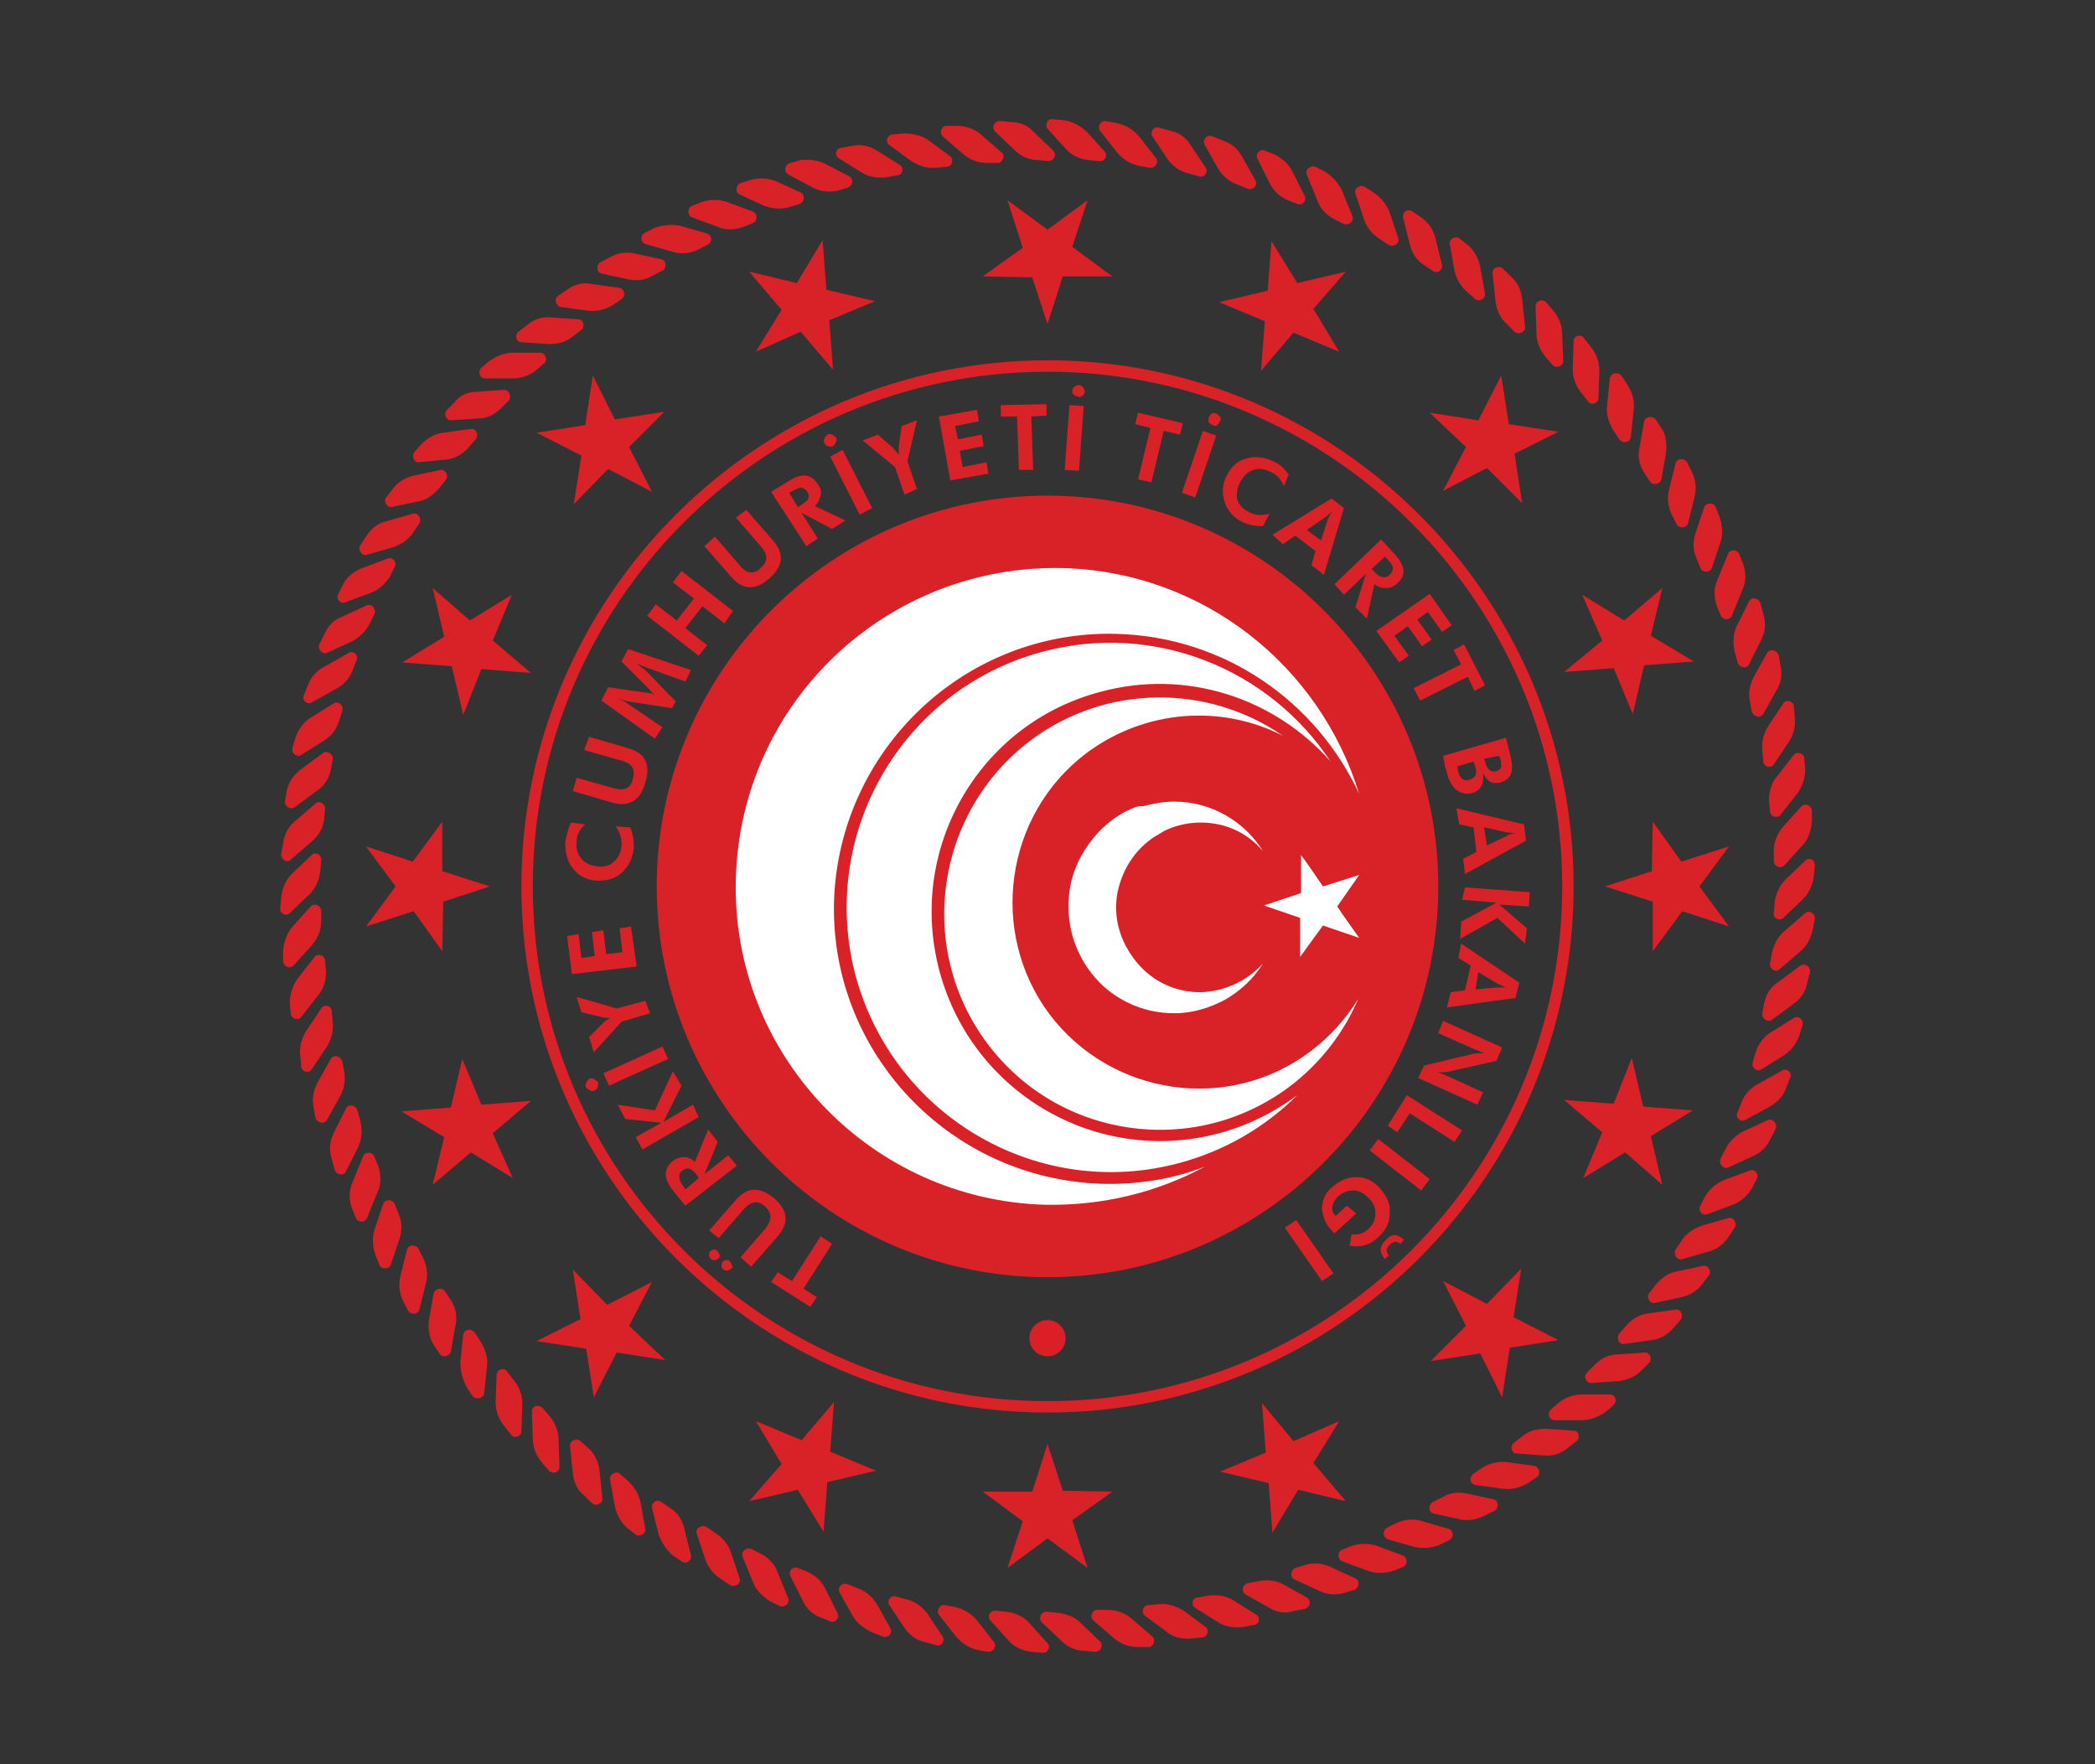
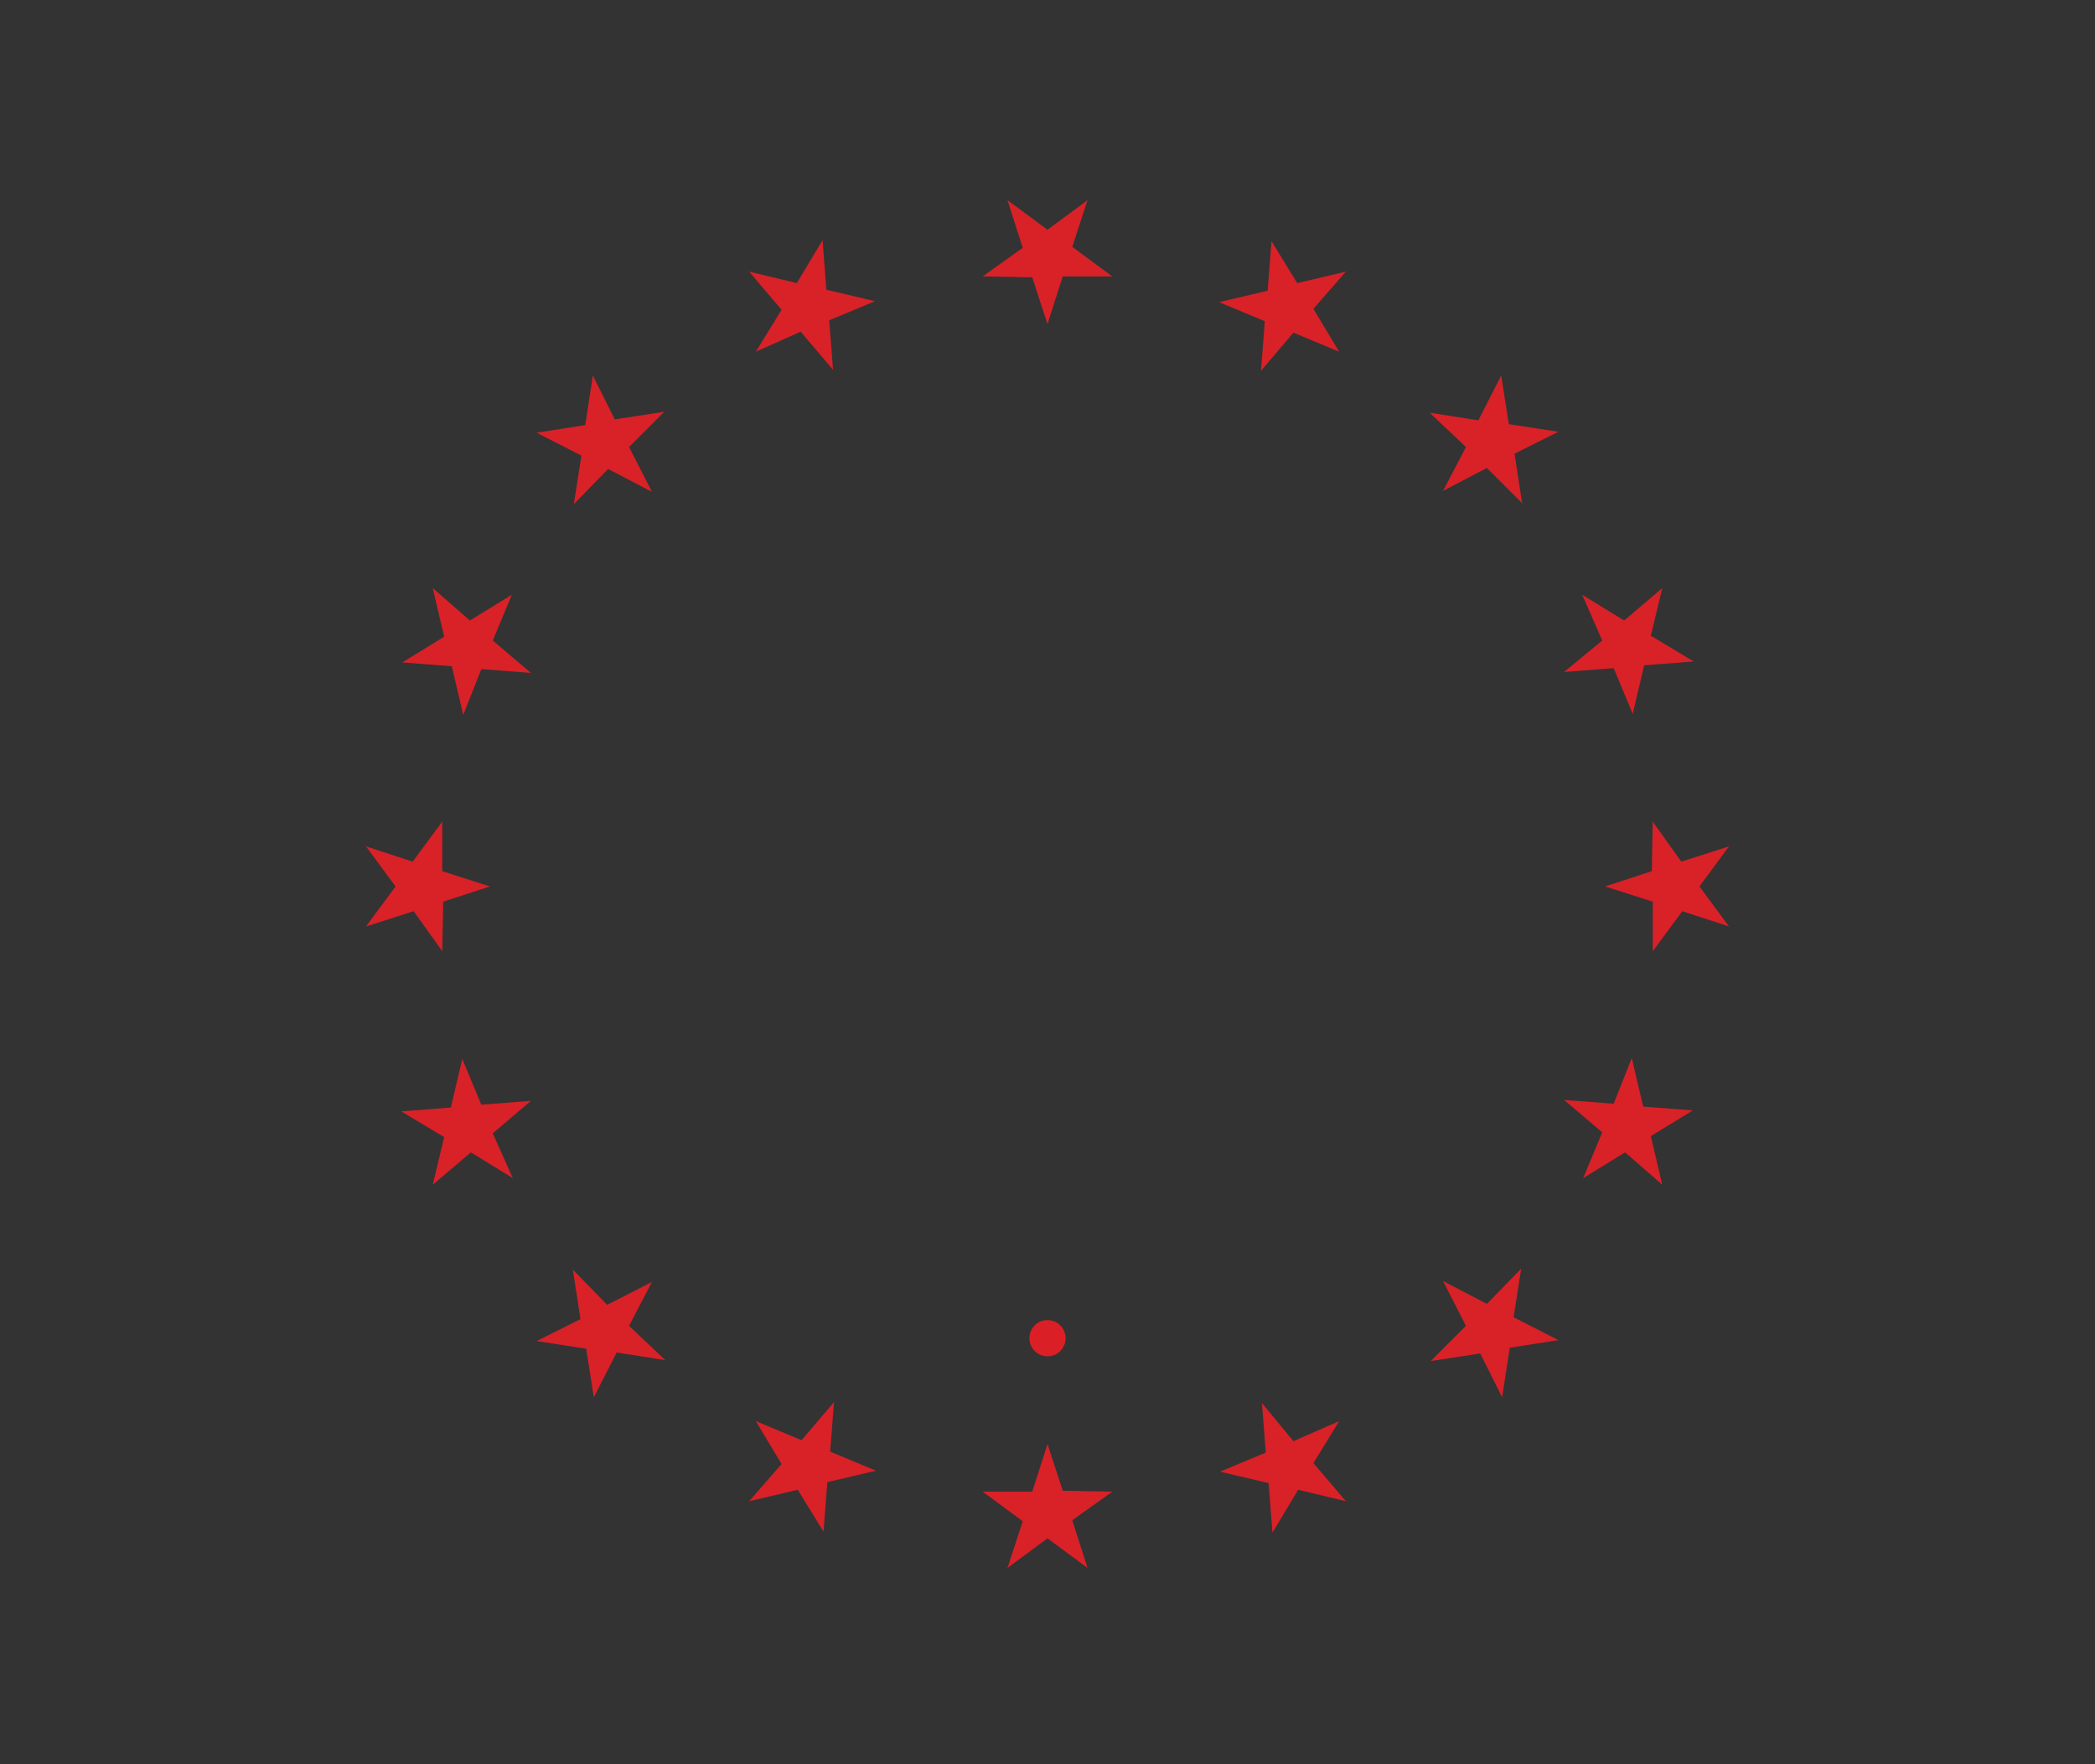
<svg xmlns="http://www.w3.org/2000/svg" xmlns:xlink="http://www.w3.org/1999/xlink" version="1.1" id="Layer_1" x="0px" y="0px" viewBox="0 0 219.8 185.1" style="enable-background:new 0 0 219.8 185.1;" xml:space="preserve">
  <rect x="0" y="0" width="219.8" height="185.1" fill="#333333" stroke="none" />
  <style type="text/css">
	.st0{fill:#D92128;}
	.st1{fill-rule:evenodd;clip-rule:evenodd;fill:#D92128;}
	.st2{fill:#DA1F26;}
	.st3{fill-rule:evenodd;clip-rule:evenodd;fill:#FFFFFF;}
	.st4{opacity:0.5;}
</style>
  <g>
-     <path class="st0" d="M109.9,134c-22.6,0-41-18.4-41-41c0-22.6,18.4-41,41-41c22.6,0,41,18.4,41,41C150.9,115.6,132.5,134,109.9,134   " />
-     <path class="st0" d="M102.9,14.1l2.2,1.9c0.4,0.3,0.1,1.1-0.4,1.1l-1.1,0c-0.9,0-1.8-0.3-2.5-0.9l-2.2-1.9   c-0.4-0.4-0.1-1.1,0.4-1.1l1.1,0C101.3,13.2,102.2,13.5,102.9,14.1 M97.4,14.7l2.3,1.7c0.4,0.3,0.2,1.1-0.4,1.1l-1.1,0.1   c-0.9,0.1-1.8-0.2-2.6-0.7l-2.3-1.7c-0.5-0.3-0.2-1.1,0.4-1.1l1.1-0.1C95.8,14,96.7,14.2,97.4,14.7 M92,15.8l2.4,1.5   c0.5,0.3,0.3,1.1-0.3,1.1l-1.1,0.2c-0.9,0.1-1.8,0-2.6-0.5L88,16.6c-0.5-0.3-0.3-1.1,0.3-1.1l1.1-0.2C90.3,15.1,91.2,15.3,92,15.8    M86.6,17.2l2.5,1.3c0.5,0.3,0.4,1-0.2,1.2L87.9,20c-0.9,0.2-1.8,0.1-2.6-0.3l-2.6-1.4c-0.5-0.3-0.4-1,0.2-1.2l1.1-0.3   C84.9,16.7,85.8,16.8,86.6,17.2 M81.4,19l2.6,1.2c0.5,0.2,0.4,1-0.1,1.2l-1,0.3C82,22,81,21.9,80.2,21.6l-2.6-1.2   c-0.5-0.2-0.4-1,0.1-1.2l1-0.3C79.6,18.6,80.6,18.7,81.4,19 M76.3,21.2l2.7,1c0.5,0.2,0.5,1,0,1.2l-1,0.4c-0.9,0.3-1.8,0.4-2.7,0   l-2.7-1c-0.5-0.2-0.5-1,0-1.2l1-0.4C74.5,20.9,75.5,20.9,76.3,21.2 M71.4,23.7l2.8,0.8c0.5,0.2,0.6,0.9,0,1.2l-1,0.5   c-0.8,0.4-1.8,0.5-2.7,0.2l-2.8-0.8c-0.5-0.2-0.6-0.9,0-1.2l1-0.5C69.6,23.6,70.5,23.5,71.4,23.7 M66.6,26.6l2.8,0.6   c0.5,0.1,0.6,0.9,0.1,1.2l-1,0.5c-0.8,0.5-1.7,0.6-2.6,0.4l-2.8-0.6c-0.5-0.1-0.6-0.9-0.1-1.2l1-0.5C64.8,26.5,65.8,26.4,66.6,26.6    M62.1,29.8l2.9,0.4c0.5,0.1,0.7,0.8,0.2,1.2l-0.9,0.6c-0.8,0.5-1.7,0.7-2.6,0.6l-2.9-0.4c-0.5-0.1-0.7-0.9-0.2-1.2l0.9-0.6   C60.3,29.8,61.2,29.6,62.1,29.8 M57.8,33.3l2.9,0.2c0.5,0,0.7,0.8,0.3,1.1l-0.9,0.7c-0.7,0.6-1.6,0.8-2.5,0.8l-2.9-0.2   c-0.6,0-0.7-0.8-0.3-1.1l0.9-0.7C56,33.5,56.9,33.2,57.8,33.3 M53.8,37l2.9,0c0.5,0,0.8,0.8,0.4,1.1l-0.8,0.7   c-0.7,0.6-1.6,0.9-2.5,0.9h-2.9c-0.6,0-0.8-0.7-0.4-1.1l0.8-0.7C52,37.4,52.9,37,53.8,37 M50,41.1l2.9-0.2c0.5,0,0.8,0.7,0.5,1.1   l-0.8,0.8c-0.7,0.7-1.5,1.1-2.4,1.1l-2.9,0.2c-0.5,0-0.8-0.7-0.4-1.1l0.8-0.8C48.2,41.5,49.1,41.1,50,41.1 M46.5,45.4l2.9-0.4   c0.5-0.1,0.9,0.6,0.5,1.1l-0.7,0.8c-0.6,0.7-1.4,1.2-2.3,1.3L44,48.5c-0.5,0.1-0.9-0.6-0.5-1.1l0.7-0.8   C44.8,46,45.6,45.5,46.5,45.4 M43.4,49.9l2.8-0.6c0.5-0.1,0.9,0.6,0.6,1l-0.7,0.9c-0.6,0.7-1.4,1.3-2.2,1.4l-2.8,0.6   c-0.5,0.1-0.9-0.6-0.6-1l0.7-0.9C41.7,50.6,42.5,50.1,43.4,49.9 M40.5,54.7l2.8-0.8c0.5-0.2,1,0.5,0.7,1l-0.6,0.9   c-0.5,0.8-1.3,1.3-2.1,1.6l-2.8,0.8c-0.5,0.2-1-0.5-0.7-1l0.6-0.9C38.9,55.5,39.6,54.9,40.5,54.7 M38,59.6l2.7-1   c0.5-0.2,1,0.4,0.7,0.9l-0.5,1c-0.5,0.8-1.2,1.4-2,1.7l-2.7,1c-0.5,0.2-1-0.4-0.7-0.9l0.5-1C36.4,60.5,37.2,59.9,38,59.6    M35.9,64.7l2.6-1.2c0.5-0.2,1,0.4,0.8,0.9l-0.5,1c-0.4,0.8-1.1,1.5-1.9,1.9l-2.6,1.2c-0.5,0.2-1-0.4-0.8-0.9l0.5-1   C34.4,65.7,35,65,35.9,64.7 M34.1,69.9l2.5-1.4c0.5-0.3,1.1,0.3,0.8,0.8l-0.4,1c-0.3,0.9-1,1.6-1.8,2l-2.5,1.4   c-0.5,0.3-1.1-0.3-0.8-0.8l0.4-1C32.6,71,33.3,70.3,34.1,69.9 M32.6,75.3l2.4-1.5c0.5-0.3,1.1,0.2,0.9,0.8l-0.3,1   c-0.3,0.9-0.8,1.6-1.6,2.1l-2.4,1.5c-0.5,0.3-1.1-0.2-0.9-0.8l0.3-1C31.3,76.5,31.9,75.7,32.6,75.3 M31.6,80.7l2.3-1.7   c0.4-0.3,1.1,0.1,1,0.7l-0.2,1.1c-0.2,0.9-0.7,1.7-1.5,2.2l-2.3,1.7c-0.4,0.3-1.1-0.1-1-0.7l0.2-1.1C30.3,82,30.9,81.2,31.6,80.7    M30.9,86.2l2.2-1.9c0.4-0.4,1.1,0.1,1,0.6L34,86c-0.1,0.9-0.6,1.7-1.3,2.3l-2.2,1.9c-0.4,0.4-1.1-0.1-1-0.6l0.2-1.1   C29.8,87.6,30.2,86.8,30.9,86.2 M30.6,91.7l2.1-2c0.4-0.4,1.1,0,1,0.6l-0.1,1.1c-0.1,0.9-0.5,1.8-1.1,2.4l-2.1,2   c-0.4,0.4-1.1,0-1-0.5l0.1-1.1C29.6,93.2,30,92.3,30.6,91.7 M30.7,97.2l1.9-2.1c0.4-0.4,1.1-0.1,1.1,0.5l0,1.1c0,0.9-0.4,1.8-1,2.5   l-1.9,2.1c-0.4,0.4-1.1,0.1-1.1-0.5l0-1.1C29.8,98.8,30.1,97.9,30.7,97.2 M31.2,102.7l1.8-2.3c0.3-0.4,1.1-0.2,1.1,0.4l0.1,1.1   c0,0.9-0.2,1.8-0.8,2.5l-1.8,2.3c-0.3,0.4-1.1,0.2-1.1-0.4l-0.1-1.1C30.4,104.4,30.7,103.4,31.2,102.7 M32.1,108.2l1.6-2.4   c0.3-0.5,1.1-0.3,1.1,0.3l0.1,1.1c0.1,0.9-0.1,1.8-0.6,2.6l-1.6,2.4c-0.3,0.5-1.1,0.2-1.1-0.3l-0.1-1.1   C31.4,109.9,31.6,109,32.1,108.2 M33.3,113.6l1.4-2.5c0.3-0.5,1-0.3,1.2,0.2l0.2,1.1c0.2,0.9,0,1.8-0.4,2.6l-1.4,2.5   c-0.3,0.5-1,0.3-1.2-0.2l-0.2-1.1C32.7,115.3,32.9,114.4,33.3,113.6 M35,118.9l1.3-2.6c0.2-0.5,1-0.4,1.2,0.2l0.3,1.1   c0.2,0.9,0.2,1.8-0.2,2.7l-1.3,2.6c-0.2,0.5-1,0.4-1.2-0.2l-0.3-1.1C34.5,120.6,34.6,119.7,35,118.9 M37,124l1.1-2.7   c0.2-0.5,1-0.5,1.2,0.1l0.4,1c0.3,0.9,0.3,1.8-0.1,2.7l-1.1,2.7c-0.2,0.5-1,0.5-1.2-0.1l-0.4-1C36.6,125.8,36.6,124.9,37,124    M39.3,129l0.9-2.7c0.2-0.5,1-0.5,1.2,0l0.4,1c0.4,0.9,0.4,1.8,0.1,2.7l-0.9,2.7c-0.2,0.5-1,0.5-1.2,0l-0.4-1   C39.1,130.8,39,129.9,39.3,129 M42,133.9l0.7-2.8c0.1-0.5,0.9-0.6,1.2-0.1l0.5,1c0.4,0.8,0.5,1.8,0.3,2.6l-0.7,2.8   c-0.1,0.5-0.9,0.6-1.2,0.1l-0.5-1C41.9,135.7,41.8,134.8,42,133.9 M45,138.5l0.5-2.8c0.1-0.5,0.9-0.7,1.2-0.2l0.6,0.9   c0.5,0.8,0.7,1.7,0.5,2.6l-0.5,2.8c-0.1,0.5-0.9,0.7-1.2,0.2l-0.6-0.9C45,140.3,44.9,139.4,45,138.5 M48.3,142.9l0.3-2.9   c0.1-0.5,0.8-0.7,1.2-0.2l0.6,0.9c0.5,0.8,0.8,1.7,0.7,2.6l-0.3,2.9c-0.1,0.5-0.8,0.7-1.2,0.3l-0.6-0.9   C48.5,144.7,48.3,143.8,48.3,142.9 M52,147.1l0.1-2.9c0-0.5,0.8-0.8,1.1-0.3l0.7,0.9c0.6,0.7,0.9,1.6,0.9,2.5l-0.1,2.9   c0,0.5-0.8,0.8-1.1,0.3l-0.7-0.9C52.3,148.9,52,148,52,147.1 M55.9,151l-0.1-2.9c0-0.6,0.7-0.8,1.1-0.4l0.7,0.8   c0.6,0.7,1,1.6,1,2.5l0.1,2.9c0,0.6-0.7,0.8-1.1,0.4l-0.7-0.8C56.3,152.8,55.9,151.9,55.9,151 M60.1,154.6l-0.3-2.9   c-0.1-0.5,0.7-0.9,1.1-0.5l0.8,0.7c0.7,0.6,1.1,1.5,1.2,2.4l0.3,2.9c0.1,0.5-0.7,0.9-1.1,0.5l-0.8-0.8   C60.6,156.4,60.2,155.5,60.1,154.6 M64.5,158l-0.5-2.8c-0.1-0.5,0.6-0.9,1-0.6l0.8,0.7c0.7,0.6,1.2,1.4,1.4,2.3l0.5,2.8   c0.1,0.5-0.6,0.9-1,0.6l-0.9-0.7C65.1,159.7,64.7,158.9,64.5,158 M69.1,161l-0.7-2.8c-0.1-0.5,0.5-1,1-0.6l0.9,0.6   c0.8,0.5,1.3,1.3,1.5,2.2l0.7,2.8c0.1,0.5-0.5,1-1,0.6l-0.9-0.6C69.9,162.6,69.4,161.8,69.1,161 M74,163.6l-0.9-2.7   c-0.2-0.5,0.5-1,1-0.7l0.9,0.6c0.8,0.5,1.4,1.2,1.7,2.1l0.9,2.7c0.2,0.5-0.5,1-1,0.7l-0.9-0.6C74.9,165.2,74.3,164.5,74,163.6    M79,166l-1.1-2.7c-0.2-0.5,0.4-1,0.9-0.8l1,0.5c0.8,0.4,1.5,1.1,1.8,2l1.1,2.7c0.2,0.5-0.4,1-0.9,0.8l-1-0.5   C80,167.5,79.3,166.8,79,166 M84.2,167.9l-1.3-2.6c-0.2-0.5,0.3-1,0.8-0.8l1,0.4c0.9,0.4,1.5,1,1.9,1.8l1.3,2.6   c0.2,0.5-0.3,1-0.8,0.8l-1-0.4C85.3,169.4,84.6,168.8,84.2,167.9 M89.5,169.6l-1.4-2.5c-0.3-0.5,0.2-1.1,0.8-0.9l1,0.4   c0.9,0.3,1.6,0.9,2.1,1.7l1.4,2.5c0.3,0.5-0.2,1.1-0.8,0.9l-1-0.4C90.7,170.9,89.9,170.3,89.5,169.6 M94.9,170.8l-1.6-2.4   c-0.3-0.5,0.2-1.1,0.7-0.9l1.1,0.3c0.9,0.2,1.7,0.8,2.2,1.5l1.6,2.4c0.3,0.5-0.2,1.1-0.7,0.9l-1.1-0.3   C96.1,172.1,95.4,171.5,94.9,170.8 M100.3,171.7l-1.8-2.3c-0.3-0.4,0.1-1.1,0.6-1l1.1,0.2c0.9,0.2,1.7,0.7,2.3,1.4l1.8,2.3   c0.3,0.4-0.1,1.1-0.7,1l-1.1-0.2C101.7,172.9,100.9,172.4,100.3,171.7 M105.8,172.1l-1.9-2.1c-0.4-0.4,0-1.1,0.6-1l1.1,0.1   c0.9,0.1,1.8,0.5,2.4,1.2l1.9,2.1c0.4,0.4,0,1.1-0.6,1l-1.1-0.1C107.3,173.2,106.4,172.8,105.8,172.1 M111.4,172.2l-2.1-2   c-0.4-0.4-0.1-1.1,0.5-1.1l1.1,0.1c0.9,0.1,1.8,0.4,2.4,1l2.1,2c0.4,0.4,0.1,1.1-0.5,1.1l-1.1-0.1   C112.9,173.2,112,172.8,111.4,172.2 M116.9,171.9l-2.2-1.9c-0.4-0.4-0.1-1.1,0.4-1.1l1.1,0c0.9,0,1.8,0.3,2.5,0.9l2.2,1.9   c0.4,0.4,0.1,1.1-0.4,1.1l-1.1,0C118.5,172.8,117.6,172.5,116.9,171.9 M122.4,171.2l-2.3-1.7c-0.4-0.3-0.2-1.1,0.4-1.1l1.1-0.1   c0.9-0.1,1.8,0.2,2.6,0.7l2.3,1.7c0.4,0.3,0.2,1.1-0.4,1.1l-1.1,0.1C124,172,123.1,171.8,122.4,171.2 M127.8,170.2l-2.4-1.5   c-0.5-0.3-0.3-1.1,0.3-1.1l1.1-0.2c0.9-0.1,1.8,0,2.6,0.5l2.4,1.5c0.5,0.3,0.3,1.1-0.3,1.1l-1.1,0.2   C129.5,170.8,128.6,170.7,127.8,170.2 M133.2,168.7l-2.5-1.4c-0.5-0.3-0.4-1,0.2-1.2l1.1-0.2c0.9-0.2,1.8-0.1,2.6,0.3l2.5,1.4   c0.5,0.3,0.4,1-0.2,1.2l-1.1,0.2C134.9,169.3,134,169.2,133.2,168.7 M138.4,166.9l-2.6-1.2c-0.5-0.2-0.4-1,0.1-1.2l1-0.3   c0.9-0.3,1.8-0.2,2.7,0.2l2.6,1.2c0.5,0.2,0.4,1-0.1,1.2l-1,0.3C140.2,167.4,139.2,167.3,138.4,166.9 M143.5,164.8l-2.7-1   c-0.5-0.2-0.5-1,0-1.2l1-0.4c0.9-0.3,1.8-0.3,2.7,0l2.7,1c0.5,0.2,0.5,1,0,1.2l-1,0.4C145.3,165.1,144.3,165.1,143.5,164.8    M148.4,162.3l-2.8-0.8c-0.5-0.2-0.6-0.9-0.1-1.2l1-0.5c0.8-0.4,1.8-0.5,2.7-0.2l2.8,0.8c0.5,0.2,0.6,0.9,0,1.2l-1,0.5   C150.2,162.4,149.3,162.5,148.4,162.3 M153.2,159.4l-2.8-0.6c-0.5-0.1-0.6-0.9-0.1-1.2l1-0.5c0.8-0.5,1.7-0.6,2.6-0.4l2.8,0.6   c0.5,0.1,0.6,0.9,0.1,1.2l-1,0.5C155,159.4,154,159.6,153.2,159.4 M157.7,156.2l-2.9-0.4c-0.6-0.1-0.7-0.8-0.2-1.2l0.9-0.6   c0.8-0.5,1.7-0.7,2.6-0.6l2.9,0.4c0.5,0.1,0.7,0.9,0.2,1.2l-0.9,0.6C159.5,156.1,158.6,156.3,157.7,156.2 M162,152.7l-2.9-0.2   c-0.5,0-0.7-0.8-0.3-1.1l0.9-0.7c0.7-0.6,1.6-0.8,2.5-0.8l2.9,0.2c0.6,0,0.7,0.8,0.3,1.1l-0.9,0.7   C163.8,152.5,162.9,152.8,162,152.7 M166,149h-2.9c-0.6,0-0.8-0.7-0.4-1.1l0.8-0.7c0.7-0.6,1.6-0.9,2.5-0.9h2.9   c0.6,0,0.8,0.7,0.4,1.1l-0.8,0.7C167.8,148.6,166.9,149,166,149 M169.8,144.9l-2.9,0.2c-0.5,0-0.8-0.7-0.4-1.1l0.8-0.8   c0.7-0.7,1.5-1.1,2.4-1.1l2.9-0.2c0.5,0,0.8,0.7,0.4,1.1l-0.8,0.8C171.5,144.5,170.7,144.8,169.8,144.9 M173.3,140.6l-2.9,0.4   c-0.5,0.1-0.9-0.6-0.5-1.1l0.7-0.8c0.6-0.7,1.4-1.2,2.3-1.3l2.9-0.4c0.5-0.1,0.9,0.6,0.5,1.1l-0.7,0.8   C175,140,174.2,140.5,173.3,140.6 M176.4,136.1l-2.8,0.6c-0.5,0.1-0.9-0.6-0.6-1l0.7-0.9c0.6-0.7,1.4-1.3,2.2-1.4l2.8-0.6   c0.5-0.1,0.9,0.6,0.6,1l-0.7,0.9C178.1,135.4,177.3,135.9,176.4,136.1 M179.3,131.3l-2.8,0.8c-0.5,0.2-1-0.5-0.7-1l0.6-0.9   c0.5-0.8,1.3-1.3,2.1-1.6l2.8-0.8c0.5-0.2,1,0.5,0.7,1l-0.6,0.9C180.9,130.5,180.1,131.1,179.3,131.3 M181.8,126.4l-2.7,1   c-0.5,0.2-1-0.4-0.7-0.9l0.5-1c0.5-0.8,1.2-1.4,2-1.7l2.7-1c0.5-0.2,1,0.4,0.7,0.9l-0.5,1C183.3,125.5,182.6,126.1,181.8,126.4    M183.9,121.3l-2.6,1.2c-0.5,0.2-1-0.4-0.8-0.9l0.5-1c0.4-0.8,1.1-1.5,1.9-1.9l2.6-1.2c0.5-0.2,1,0.4,0.8,0.9l-0.5,1   C185.4,120.3,184.8,120.9,183.9,121.3 M185.7,116.1l-2.6,1.4c-0.5,0.3-1.1-0.3-0.8-0.8l0.4-1c0.3-0.9,1-1.6,1.8-2l2.5-1.4   c0.5-0.3,1.1,0.3,0.8,0.8l-0.4,1C187.2,114.9,186.5,115.6,185.7,116.1 M187.2,110.7l-2.4,1.5c-0.5,0.3-1.1-0.2-0.9-0.8l0.3-1   c0.3-0.9,0.8-1.6,1.6-2.1l2.4-1.5c0.5-0.3,1.1,0.2,0.9,0.8l-0.3,1C188.5,109.5,187.9,110.2,187.2,110.7 M188.2,105.3l-2.3,1.7   c-0.4,0.3-1.1-0.1-1-0.7l0.2-1.1c0.2-0.9,0.7-1.7,1.5-2.2l2.3-1.7c0.4-0.3,1.1,0.1,1,0.7l-0.3,1.1   C189.5,104,188.9,104.8,188.2,105.3 M188.9,99.8l-2.2,1.9c-0.4,0.4-1.1-0.1-1-0.6l0.2-1.1c0.2-0.9,0.6-1.7,1.3-2.3l2.2-1.9   c0.4-0.4,1.1,0.1,1,0.6l-0.2,1.1C190,98.4,189.6,99.2,188.9,99.8 M189.2,94.3l-2.1,2c-0.4,0.4-1.1,0-1-0.5l0.1-1.1   c0.1-0.9,0.5-1.8,1.1-2.4l2.1-2c0.4-0.4,1-0.1,1,0.4v0.1l0,0l-0.1,1.1C190.2,92.8,189.8,93.7,189.2,94.3 M189.1,88.7l-1.9,2.1   c-0.4,0.4-1.1,0.1-1.1-0.5l0-1.1c0-0.9,0.4-1.8,1-2.5l1.9-2.1c0.4-0.4,1.1-0.1,1.1,0.5l0,1.1C190,87.2,189.7,88.1,189.1,88.7    M188.6,83.2l-1.8,2.3c-0.3,0.4-1.1,0.2-1.1-0.4l-0.1-1.1c0-0.9,0.2-1.8,0.8-2.5l1.8-2.3c0.3-0.4,1.1-0.2,1.1,0.4l0.1,1.1   C189.4,81.6,189.1,82.5,188.6,83.2 M187.7,77.8l-1.6,2.4c-0.3,0.5-1.1,0.2-1.1-0.3l-0.1-1.1c-0.1-0.9,0.1-1.8,0.6-2.6l1.6-2.4   c0.3-0.5,1.1-0.2,1.1,0.3l0.1,1.1C188.4,76.1,188.2,77,187.7,77.8 M186.4,72.4l-1.4,2.5c-0.3,0.5-1,0.3-1.2-0.2l-0.2-1.1   c-0.2-0.9,0-1.8,0.4-2.6l1.4-2.5c0.3-0.5,1-0.3,1.2,0.2l0.2,1.1C187,70.7,186.9,71.6,186.4,72.4 M184.8,67.1l-1.3,2.6   c-0.2,0.5-1,0.4-1.2-0.2l-0.3-1.1c-0.2-0.9-0.2-1.8,0.2-2.7l1.3-2.6c0.2-0.5,1-0.4,1.2,0.2l0.3,1.1   C185.3,65.4,185.2,66.3,184.8,67.1 M182.8,61.9l-1.1,2.7c-0.2,0.5-1,0.5-1.2-0.1l-0.4-1c-0.3-0.9-0.3-1.8,0.1-2.7l1.1-2.7   c0.2-0.5,1-0.5,1.2,0.1l0.4,1C183.2,60.2,183.2,61.1,182.8,61.9 M180.5,56.9l-0.9,2.7c-0.2,0.5-1,0.5-1.2,0l-0.4-1   c-0.4-0.9-0.4-1.8-0.1-2.7l0.9-2.7c0.2-0.5,1-0.5,1.2,0l0.4,1C180.7,55.1,180.8,56.1,180.5,56.9 M177.8,52.1l-0.7,2.8   c-0.1,0.5-0.9,0.6-1.2,0.1l-0.5-1c-0.4-0.8-0.5-1.8-0.3-2.6l0.7-2.8c0.1-0.5,0.9-0.6,1.2-0.1l0.5,1C177.9,50.3,178,51.2,177.8,52.1    M174.8,47.5l-0.5,2.8c-0.1,0.5-0.9,0.7-1.2,0.2l-0.6-0.9c-0.5-0.8-0.7-1.7-0.5-2.6l0.5-2.8c0.1-0.5,0.9-0.6,1.2-0.2l0.6,0.9   C174.8,45.6,174.9,46.6,174.8,47.5 M171.4,43l-0.3,2.9c-0.1,0.5-0.8,0.7-1.2,0.2l-0.6-0.9c-0.5-0.8-0.8-1.7-0.7-2.6l0.3-2.9   c0.1-0.6,0.8-0.7,1.2-0.3l0.6,0.9C171.3,41.2,171.5,42.1,171.4,43 M167.8,38.9l-0.1,2.9c0,0.5-0.8,0.8-1.1,0.3l-0.7-0.9   c-0.6-0.7-0.9-1.6-0.9-2.5l0.1-2.9c0-0.6,0.8-0.8,1.1-0.3l0.7,0.9C167.5,37.1,167.8,38,167.8,38.9 M163.9,35l0.1,2.9   c0,0.5-0.7,0.8-1.1,0.4l-0.7-0.8c-0.6-0.7-1-1.6-1-2.5l-0.1-2.9c0-0.5,0.7-0.8,1.1-0.4l0.7,0.8C163.5,33.2,163.9,34.1,163.9,35    M159.7,31.4l0.3,2.9c0.1,0.5-0.7,0.9-1.1,0.5l-0.8-0.8c-0.7-0.6-1.1-1.5-1.2-2.4l-0.3-2.9c-0.1-0.6,0.7-0.9,1.1-0.5l0.8,0.8   C159.2,29.6,159.6,30.4,159.7,31.4 M155.3,28l0.5,2.8c0.1,0.5-0.6,0.9-1,0.6l-0.8-0.7c-0.7-0.6-1.2-1.4-1.4-2.3l-0.5-2.8   c-0.1-0.5,0.6-0.9,1-0.6l0.9,0.7C154.7,26.3,155.1,27.1,155.3,28 M150.6,25l0.7,2.8c0.1,0.5-0.5,1-1,0.6l-0.9-0.6   c-0.8-0.5-1.3-1.3-1.5-2.2l-0.7-2.8c-0.1-0.5,0.5-1,1-0.6l0.9,0.6C149.9,23.4,150.4,24.1,150.6,25 M145.8,22.3l0.9,2.7   c0.2,0.5-0.5,1-1,0.7l-0.9-0.6c-0.8-0.5-1.4-1.2-1.7-2.1l-0.9-2.7c-0.2-0.5,0.5-1,1-0.7l0.9,0.6C144.9,20.7,145.5,21.5,145.8,22.3    M140.8,20l1.1,2.7c0.2,0.5-0.4,1-0.9,0.8l-1-0.5c-0.8-0.4-1.5-1.1-1.8-2l-1.1-2.7c-0.2-0.5,0.4-1,0.9-0.8l1,0.5   C139.8,18.5,140.4,19.2,140.8,20 M135.6,18l1.3,2.6c0.2,0.5-0.3,1-0.8,0.8l-1-0.4c-0.9-0.4-1.5-1-1.9-1.8l-1.3-2.6   c-0.2-0.5,0.3-1,0.8-0.8l1,0.4C134.5,16.6,135.2,17.2,135.6,18 M130.3,16.4l1.4,2.5c0.3,0.5-0.2,1.1-0.8,0.9l-1-0.4   c-0.9-0.3-1.6-0.9-2.1-1.7l-1.4-2.5c-0.3-0.5,0.2-1.1,0.8-0.9l1,0.4C129.1,15,129.9,15.6,130.3,16.4 M124.9,15.2l1.6,2.4   c0.3,0.5-0.2,1.1-0.7,0.9l-1.1-0.3c-0.9-0.2-1.7-0.8-2.2-1.5l-1.6-2.4c-0.3-0.5,0.2-1.1,0.7-0.9l1.1,0.3   C123.7,13.9,124.4,14.4,124.9,15.2 M119.5,14.3l1.8,2.3c0.3,0.4-0.1,1.1-0.7,1l-1.1-0.2c-0.9-0.2-1.7-0.7-2.3-1.4l-1.8-2.3   c-0.3-0.4,0.1-1.1,0.6-1l1.1,0.2C118.1,13.1,118.9,13.6,119.5,14.3 M114,13.8l1.9,2.1c0.4,0.4,0,1.1-0.6,1l-1.1-0.1   c-0.9-0.1-1.8-0.5-2.4-1.2l-1.9-2.1c-0.3-0.4,0-1,0.4-1h0.1h0l1.1,0.1C112.5,12.7,113.3,13.2,114,13.8 M108.4,13.8l2.1,2   c0.4,0.4,0.1,1.1-0.5,1.1l-1.1-0.1c-0.9,0-1.8-0.4-2.4-1l-2.1-2c-0.4-0.4-0.1-1.1,0.5-1.1l1.1,0.1   C106.9,12.8,107.8,13.1,108.4,13.8" />
    <path class="st1" d="M60.2,52.9l0.8-5.1l-4.7-2.4l5.1-0.8l0.8-5.2l2.3,4.6l5.2-0.8l-3.7,3.7l2.4,4.7l-4.6-2.4L60.2,52.9z M48.6,75   l-1.2-5.1l-5.2-0.4l4.4-2.7l-1.2-5.1l3.9,3.4l4.4-2.7l-2,4.8l4,3.4l-5.2-0.4L48.6,75z M46.4,99.8l-3-4.2l-5,1.6l3.1-4.2l-3.1-4.2   l4.9,1.6l3.1-4.2l0,5.2l5,1.6l-4.9,1.6L46.4,99.8z M53.8,123.6l-4.4-2.7l-4,3.4l1.2-5l-4.5-2.7l5.2-0.4l1.2-5.1l2,4.8l5.2-0.4   l-4,3.4L53.8,123.6z M69.8,142.7l-5.1-0.8l-2.4,4.7l-0.8-5.1l-5.2-0.8l4.6-2.3l-0.8-5.2l3.6,3.7l4.7-2.4l-2.4,4.6L69.8,142.7z    M91.9,154.3l-5.1,1.2l-0.4,5.2l-2.7-4.4l-5.1,1.2l3.4-3.9l-2.7-4.5l4.8,2l3.4-4l-0.4,5.2L91.9,154.3z M116.7,156.5l-4.2,3l1.6,5   l-4.2-3.1l-4.2,3.1l1.6-4.9l-4.2-3.1l5.2,0l1.6-5l1.6,4.9L116.7,156.5z M140.5,149.1l-2.7,4.4l3.4,4l-5-1.2l-2.7,4.5l-0.4-5.2   l-5.1-1.2l4.8-2l-0.4-5.2l3.3,4L140.5,149.1z M159.6,133.1l-0.8,5.1l4.7,2.4l-5.1,0.8l-0.8,5.2l-2.3-4.6l-5.2,0.8l3.7-3.7l-2.4-4.7   l4.6,2.4L159.6,133.1z M171.2,111l1.2,5.1l5.2,0.4l-4.4,2.7l1.2,5.1l-3.9-3.4l-4.4,2.7l2-4.8l-4-3.4l5.2,0.4L171.2,111z    M173.4,86.2l3,4.2l5-1.6l-3.1,4.2l3.1,4.2l-4.9-1.6l-3.1,4.2l0-5.2l-5-1.6l4.9-1.6L173.4,86.2z M166,62.4l4.4,2.7l4-3.4l-1.2,5   l4.5,2.7l-5.2,0.4l-1.2,5.1l-2-4.8l-5.2,0.4l4-3.3L166,62.4z M150,43.3l5.1,0.8l2.4-4.7l0.8,5.1l5.2,0.8l-4.6,2.3l0.8,5.2l-3.7-3.7   l-4.6,2.4l2.4-4.6L150,43.3z M127.9,31.7l5.1-1.2l0.4-5.2l2.7,4.4l5.1-1.2l-3.4,3.9l2.7,4.5l-4.8-2l-3.4,4l0.4-5.2L127.9,31.7z    M103.1,29l4.2-3l-1.6-5l4.2,3.1l4.2-3.1l-1.6,4.9l4.2,3.1l-5.2,0l-1.6,5l-1.6-4.9L103.1,29z M79.3,36.9l2.7-4.4l-3.4-4l5,1.2   l2.7-4.5l0.4,5.2l5.1,1.2l-4.8,2l0.4,5.2l-3.4-4L79.3,36.9z" />
-     <path class="st0" d="M109.9,148.2c-30.4,0-55.2-24.8-55.2-55.2c0-30.4,24.8-55.2,55.2-55.2c30.4,0,55.2,24.8,55.2,55.2   C165.1,123.4,140.3,148.2,109.9,148.2 M109.9,39c-29.8,0-54,24.2-54,54c0,29.8,24.2,54,54,54c29.8,0,54-24.2,54-54   C163.9,63.2,139.6,39,109.9,39" />
    <path class="st2" d="M109.9,138.5c-1.1,0-1.9,0.9-1.9,1.9c0,1.1,0.9,1.9,1.9,1.9c1.1,0,1.9-0.9,1.9-1.9   C111.8,139.4,111,138.5,109.9,138.5" />
-     <path class="st0" d="M136,128l3.9,5.6l-1.2,0.8l-3.9-5.6L136,128z M147.3,130.1l-0.4,0.4c-0.3-0.3-0.7-0.3-1.1,0.1   c-0.4,0.4-0.4,0.7-0.1,1.1l-0.4,0.4c-0.6-0.7-0.6-1.4,0.1-2C146,129.4,146.6,129.4,147.3,130.1 M142.3,127.3l-2.3,2.1   c0,0-0.1-0.1-0.2-0.2c-0.7-0.7-1-1.5-1.1-2.3c0-0.9,0.3-1.7,1-2.3c0.8-0.7,1.6-1.1,2.6-1.1c1,0,1.8,0.4,2.5,1.2   c0.7,0.8,1.1,1.6,1,2.6c0,1-0.4,1.8-1.2,2.5c-0.8,0.8-1.8,1.1-3,0.9l0.2-1.2c0.7,0.1,1.3-0.1,1.8-0.6c0.5-0.5,0.7-1,0.7-1.6   c0-0.6-0.2-1.1-0.7-1.6c-0.5-0.5-1-0.8-1.6-0.8c-0.6,0-1.1,0.2-1.6,0.6c-0.3,0.3-0.5,0.6-0.6,1c-0.1,0.4,0,0.8,0.3,1l0,0.1l1.2-1.1   L142.3,127.3z M144.6,119.5l5.4,4.2l-0.9,1.2l-5.4-4.2L144.6,119.5z M147.6,114.9l5.8,3.7l-0.8,1.2l-4.7-3l-1.3,2l-1-0.7   L147.6,114.9z M151.4,107.1l6.2,2.8l-0.6,1.4l-4.9,1.1c-0.3,0.1-0.7,0.1-1.3,0.1c0.4,0.1,0.8,0.3,1.3,0.5l3.5,1.6l-0.6,1.3   l-6.2-2.8l0.6-1.3l5-1.2c0.3-0.1,0.7-0.1,1.4-0.1c-0.4-0.1-0.8-0.3-1.3-0.5l-3.6-1.6L151.4,107.1z M153.3,99l6.1,4.1l-0.4,1.6   l-7.2,1l0.4-1.6l1.5-0.2l0.6-2.6l-1.3-0.8L153.3,99z M154.8,103.8l2.3-0.2c0.2,0,0.5,0,0.9,0c-0.2-0.1-0.5-0.2-0.9-0.4l-2-1.2   L154.8,103.8z M153.7,93.1l6.8,0.5l-0.1,1.5l-3.1-0.2l2.9,2.5L160,99l-2.9-2.7l-3.9,2.2l0.1-1.8l3.7-2l-3.6-0.3L153.7,93.1z    M152.8,84.8l7.1,1.7l0.2,1.7l-6.4,3.5l-0.2-1.6l1.4-0.7l-0.3-2.6l-1.5-0.3L152.8,84.8z M156,88.7l2.1-1c0.1-0.1,0.4-0.2,0.9-0.3   c-0.2,0-0.6,0-1-0.1l-2.3-0.5L156,88.7z M151.4,79.3l6.6-1.9l0.3,1.2c0.3,1.1,0.4,1.8,0.3,2.3c-0.1,0.6-0.5,1-1.2,1.2   c-0.8,0.2-1.4-0.1-1.8-1c0.1,1.1-0.2,1.8-1.1,2.1c-0.7,0.2-1.3,0-1.8-0.4c-0.3-0.3-0.5-0.6-0.7-1.1c-0.1-0.2-0.2-0.7-0.4-1.3   L151.4,79.3z M155.7,79.6l0.1,0.3c0.1,0.4,0.2,0.6,0.4,0.8c0.2,0.2,0.4,0.3,0.8,0.2c0.3-0.1,0.5-0.3,0.5-0.5c0-0.2,0-0.5-0.1-0.8   l-0.1-0.3L155.7,79.6z M152.9,80.4L153,81c0.2,0.7,0.6,1,1.2,0.8c0.6-0.2,0.8-0.6,0.6-1.3l-0.2-0.6L152.9,80.4z M154,71l-5,2.5   l-0.7-1.3l5-2.5l-0.8-1.5l1.1-0.6l2.2,4.3l-1.1,0.6L154,71z M144.4,66.2l5.6-3.9l2.3,3.3l-1,0.7l-1.5-2.1l-1.1,0.8l1.5,2.1l-1,0.7   l-1.5-2.1l-1.4,1l1.5,2.1l-1,0.7L144.4,66.2z M143.9,59.7l0.2,0.2c0.3,0.3,0.6,0.6,0.8,0.6c0.3,0.1,0.6,0.1,0.9-0.2   c0.3-0.3,0.4-0.6,0.3-0.9c-0.1-0.2-0.3-0.5-0.6-0.8l-0.2-0.2L143.9,59.7z M143.4,64.9l-1.2-1.2l1.1-3.5l-2.3,2.2l-1-1.1l4.9-4.7   l1.4,1.5c1.1,1.2,1.3,2.2,0.3,3.1c-0.3,0.3-0.7,0.5-1.2,0.5c-0.4,0-0.8-0.1-1.2-0.4L143.4,64.9z M133.5,56.1l6.2-3.8l1.3,1l-2.1,7   l-1.3-1l0.4-1.5l-2.1-1.6l-1.3,0.9L133.5,56.1z M138.6,56.7l0.7-2.2c0.1-0.2,0.2-0.4,0.4-0.8c-0.2,0.2-0.4,0.4-0.7,0.6l-1.9,1.3   L138.6,56.7z M134.7,51c-0.3-0.7-0.7-1.2-1.4-1.5c-0.7-0.3-1.3-0.4-1.8-0.2c-0.6,0.2-1,0.6-1.4,1.3c-0.3,0.6-0.4,1.2-0.3,1.8   c0.2,0.6,0.6,1,1.2,1.3c0.7,0.4,1.4,0.4,2.2,0.2l-0.7,1.3c-0.7,0-1.4-0.1-2.1-0.4c-1-0.5-1.6-1.2-1.9-2.1c-0.3-0.9-0.3-1.9,0.2-2.8   c0.5-1,1.2-1.6,2.1-1.8c0.9-0.3,1.9-0.1,2.8,0.3c0.7,0.3,1.2,0.8,1.6,1.4L134.7,51z M126.8,43.8c0.1-0.2,0.2-0.3,0.3-0.4   c0.2-0.1,0.3-0.1,0.5,0c0.2,0.1,0.3,0.2,0.4,0.3c0.1,0.2,0.1,0.3,0,0.5c-0.1,0.2-0.2,0.3-0.3,0.4c-0.1,0.1-0.3,0.1-0.5,0   c-0.2-0.1-0.3-0.2-0.4-0.3C126.8,44.1,126.8,44,126.8,43.8 M124,51.7l2.2-6.5l1.4,0.5l-2.2,6.5L124,51.7z M122.1,45.2l-1.3,5.4   l-1.4-0.3l1.3-5.4l-1.6-0.4l0.3-1.2l4.7,1.1l-0.3,1.2L122.1,45.2z M112.5,41c0-0.2,0.1-0.3,0.2-0.4c0.1-0.1,0.3-0.2,0.5-0.2   c0.2,0,0.3,0.1,0.4,0.2c0.1,0.1,0.2,0.3,0.2,0.5c0,0.2-0.1,0.3-0.2,0.4c-0.1,0.1-0.3,0.2-0.5,0.1c-0.2,0-0.3-0.1-0.4-0.2   C112.5,41.4,112.5,41.2,112.5,41 M111.7,49.3l0.5-6.8l1.5,0.1l-0.5,6.8L111.7,49.3z M108.2,43.7l0.2,5.6l-1.5,0l-0.2-5.6l-1.7,0   l0-1.2l4.8-0.1l0,1.2L108.2,43.7z M99.7,50.4l-1.2-6.7l4-0.7l0.2,1.2l-2.5,0.5l0.3,1.4l2.5-0.5l0.2,1.2l-2.5,0.5l0.3,1.7l2.5-0.5   l0.2,1.2L99.7,50.4z M94.9,51.9l-1-2.9l-3.4-2.8l1.6-0.6l1.6,1.4c0.1,0.1,0.3,0.4,0.6,0.7c0-0.3,0-0.6,0-0.9l0.3-2.1l1.6-0.6   l-1,4.3l1,2.9L94.9,51.9z M86.5,46.5c-0.1-0.2-0.1-0.3,0-0.5c0.1-0.2,0.2-0.3,0.3-0.4c0.2-0.1,0.3-0.1,0.5,0   c0.2,0.1,0.3,0.2,0.4,0.3c0.1,0.2,0.1,0.3,0,0.5c-0.1,0.2-0.2,0.3-0.3,0.4c-0.2,0.1-0.3,0.1-0.5,0C86.7,46.8,86.6,46.7,86.5,46.5    M90.2,54l-3.1-6.1l1.3-0.7l3.1,6.1L90.2,54z M83.7,53.2l0.2-0.1c0.4-0.3,0.7-0.5,0.8-0.6c0.2-0.3,0.2-0.6,0-0.9   c-0.2-0.3-0.5-0.5-0.8-0.4c-0.2,0-0.5,0.2-0.9,0.4l-0.2,0.1L83.7,53.2z M88.7,54.6l-1.4,0.9l-3.2-1.7l1.7,2.7l-1.2,0.8l-3.7-5.7   l1.8-1.1c1.4-0.9,2.4-0.8,3.1,0.3c0.3,0.4,0.4,0.8,0.3,1.2c-0.1,0.4-0.3,0.8-0.6,1.1L88.7,54.6z M78.3,53.5l2.8,3.2   c1.2,1.4,1.1,2.7-0.4,4c-1.5,1.3-2.8,1.2-4-0.2l-2.8-3.2l1.1-1l2.6,3c0.7,0.9,1.5,1,2.2,0.3c0.8-0.7,0.8-1.4,0-2.3l-2.6-3   L78.3,53.5z M73.3,68.8l-5.4-4.2l0.9-1.2l2.2,1.7l1.8-2.3l-2.2-1.7l0.9-1.2l5.4,4.2L76,65.4l-2.3-1.8l-1.8,2.3l2.3,1.8L73.3,68.8z    M68.7,77.5l-5.6-4l0.7-1.4l4.2,0.6c0.2,0,0.5,0.1,0.9,0.3c-0.4-0.2-0.6-0.4-0.7-0.6l-3-3l0.7-1.3l6.6,2.2l-0.6,1.2l-3.9-1.4   c-0.5-0.2-0.8-0.3-1-0.4c-0.1-0.1-0.2-0.1-0.2-0.1c0.2,0.2,0.5,0.4,0.9,0.7l3.2,3.3l-0.4,0.7l-4.5-0.7c-0.1,0-0.5-0.1-1.1-0.3   l0.2,0.1c0.3,0.1,0.6,0.3,1,0.6l0,0l3.4,2.3L68.7,77.5z M61.8,77.3l4.1,1.2c1.8,0.5,2.4,1.7,1.8,3.6c-0.5,1.9-1.7,2.6-3.5,2.1   l-4.1-1.2l0.4-1.4l3.9,1.1c1.1,0.3,1.8,0,2-1c0.3-1-0.1-1.6-1.2-1.9l-3.9-1.1L61.8,77.3z M61.4,86.5c-0.6,0.5-0.9,1.1-0.9,1.8   c-0.1,0.7,0.1,1.3,0.5,1.8c0.4,0.5,1,0.7,1.7,0.8c0.7,0.1,1.3-0.1,1.7-0.5c0.5-0.4,0.7-0.9,0.8-1.6c0.1-0.8-0.2-1.5-0.6-2.1   l1.5,0.1c0.3,0.6,0.4,1.3,0.4,2.1c-0.1,1.1-0.5,1.9-1.2,2.6c-0.7,0.7-1.6,0.9-2.7,0.9c-1.1-0.1-1.9-0.5-2.5-1.3   c-0.6-0.7-0.8-1.7-0.8-2.7c0.1-0.7,0.3-1.4,0.6-2.1L61.4,86.5z M66.8,101.4l-6.8,0.8l-0.5-4l1.2-0.2l0.3,2.5l1.4-0.2l-0.3-2.5   l1.2-0.2l0.3,2.5l1.7-0.2l-0.3-2.5l1.2-0.2L66.8,101.4z M68.2,106.3l-3,0.9l-2.9,3.2l-0.5-1.6l1.5-1.5c0.1-0.1,0.4-0.3,0.7-0.5   c-0.3,0-0.6,0-0.9-0.1l-2.1-0.5l-0.5-1.6l4.2,1.2l3-0.8L68.2,106.3z M62.4,114.4c-0.2,0.1-0.3,0.1-0.5,0c-0.2-0.1-0.3-0.2-0.4-0.3   c-0.1-0.2-0.1-0.3,0-0.5c0.1-0.2,0.2-0.3,0.3-0.4c0.2-0.1,0.3-0.1,0.5,0c0.2,0.1,0.3,0.2,0.4,0.3c0.1,0.2,0.1,0.3,0,0.5   C62.7,114.2,62.6,114.3,62.4,114.4 M70.1,111.1l-6.2,2.8l-0.6-1.3l6.2-2.8L70.1,111.1z M73.3,117.2l-5.9,3.4l-0.7-1.3l2.7-1.5   l-3.8-0.4l-0.8-1.5l3.9,0.6l1.9-4.1l0.9,1.5l-1.9,3.8l3.1-1.8L73.3,117.2z M73.3,123.6l-0.1-0.2c-0.3-0.4-0.5-0.6-0.7-0.7   c-0.3-0.2-0.6-0.1-0.9,0.1c-0.3,0.2-0.4,0.5-0.3,0.9c0,0.2,0.2,0.5,0.5,0.9l0.1,0.2L73.3,123.6z M74.3,118.5l1,1.3l-1.4,3.4l2.5-2   l0.9,1.1l-5.4,4.2l-1.3-1.6c-1-1.3-1-2.3,0-3.1c0.4-0.3,0.8-0.4,1.2-0.4c0.4,0,0.8,0.2,1.1,0.5L74.3,118.5z M76.7,133.1   c-0.1,0.1-0.2,0.2-0.4,0.2c-0.2,0-0.3,0-0.4-0.1c-0.1-0.1-0.2-0.2-0.2-0.4c0-0.2,0-0.3,0.1-0.4c0.1-0.1,0.3-0.2,0.4-0.2   c0.2,0,0.3,0,0.4,0.2c0.1,0.1,0.2,0.3,0.2,0.4C76.9,132.9,76.9,133,76.7,133.1 M75.4,132c-0.1,0.1-0.2,0.2-0.4,0.2   c-0.2,0-0.3,0-0.4-0.1c-0.1-0.1-0.2-0.2-0.2-0.4c0-0.2,0-0.3,0.1-0.4c0.1-0.1,0.3-0.2,0.4-0.2c0.2,0,0.3,0,0.4,0.2   c0.1,0.1,0.2,0.3,0.2,0.4C75.6,131.7,75.5,131.9,75.4,132 M74.4,129.1l2.8-3.2c1.2-1.4,2.5-1.4,4-0.2c1.5,1.3,1.6,2.6,0.4,4   l-2.8,3.2l-1.1-1l2.6-3c0.7-0.9,0.7-1.6,0-2.3c-0.8-0.7-1.5-0.6-2.3,0.3l-2.6,3L74.4,129.1z M83.1,134.4l3-4.7l1.2,0.8l-3,4.7   l1.4,0.9l-0.7,1l-4.1-2.6l0.7-1L83.1,134.4z" />
-     <path class="st3" d="M132.6,95l3.8,1.3v4.1l2.4-3.3l3.8,1.3l-1.7-2.4l-0.6-0.9l2.3-3.3l-3.8,1.2l-1.3-1.9l-1-1.4v4L132.6,95z    M111.5,59.6c14.8,0.4,27,10.3,31.1,23.7c-4.5-9.7-14.1-16.5-25.5-16.8c-15.9-0.4-29.1,12.2-29.6,28.1   c-0.4,15.9,12.2,29.1,28.1,29.6c3.8,0.1,7.5-0.5,10.8-1.8c-5,2.7-10.7,4.1-16.7,4c-18.4-0.5-33-15.8-32.5-34.2   C77.7,73.7,93,59.2,111.5,59.6 M109.3,68.4c11.8-3.2,23.9,1.8,30.3,11.5c-5.8-6.6-15.1-9.8-24.2-7.3C102.6,76,95.1,89.2,98.6,102   c3.5,12.8,16.6,20.3,29.3,16.9c3-0.8,5.8-2.2,8.2-4c-3.3,3.3-7.5,5.8-12.3,7.1c-14.7,4-29.9-4.7-34-19.5   C85.8,87.7,94.5,72.4,109.3,68.4 M108.1,77.7c8-6,18.7-5.9,26.5-0.5c-6.4-3.3-14.4-2.8-20.6,1.8c-8.6,6.5-10.3,18.8-3.9,27.4   c6.5,8.6,18.8,10.4,27.4,3.9c2.1-1.6,3.7-3.4,5-5.5c-1.5,3.5-3.9,6.7-7.2,9.2c-10,7.5-24.2,5.5-31.7-4.5   C96.1,99.5,98.1,85.3,108.1,77.7 M118.6,84.9c-2,0.9-3.6,2.4-4.8,4.3c-1.1,1.7-1.7,3.7-1.7,5.9c0,3.3,1.4,6.3,3.7,8.4   c1.9,1.7,4.5,2.8,7.3,2.8c0.2,0,0.4,0,0.6,0c1.7-0.1,3.3-0.6,4.8-1.4c1.6-0.9,3-2.2,4-3.8c-1.3,1.4-3,2.4-4.9,2.8   c-0.5,0.1-1.1,0.2-1.7,0.2h0c-2.9,0-5.4-1.4-7-3.6c-1.1-1.5-1.8-3.3-1.8-5.3c0-0.8,0.1-1.5,0.3-2.2c0.6-2.2,1.9-4,3.7-5.2   c0.4-0.2,0.8-0.5,1.2-0.7c1.1-0.5,2.3-0.8,3.7-0.8c2.6,0,4.9,1.1,6.5,3c-1.9-3.1-5.4-5.2-9.3-5.2c-1.1,0-2.2,0.2-3.3,0.5   C119.5,84.5,119.1,84.7,118.6,84.9" />
    <g class="st4">
      <g>
        <defs>
          <rect id="SVGID_1_" x="105.6" y="129" width="8.6" height="0.7" />
        </defs>
        <clipPath id="SVGID_00000158744328191434844690000017125874124458036133_">
          <use xlink:href="#SVGID_1_" style="overflow:visible;" />
        </clipPath>
      </g>
    </g>
  </g>
</svg>